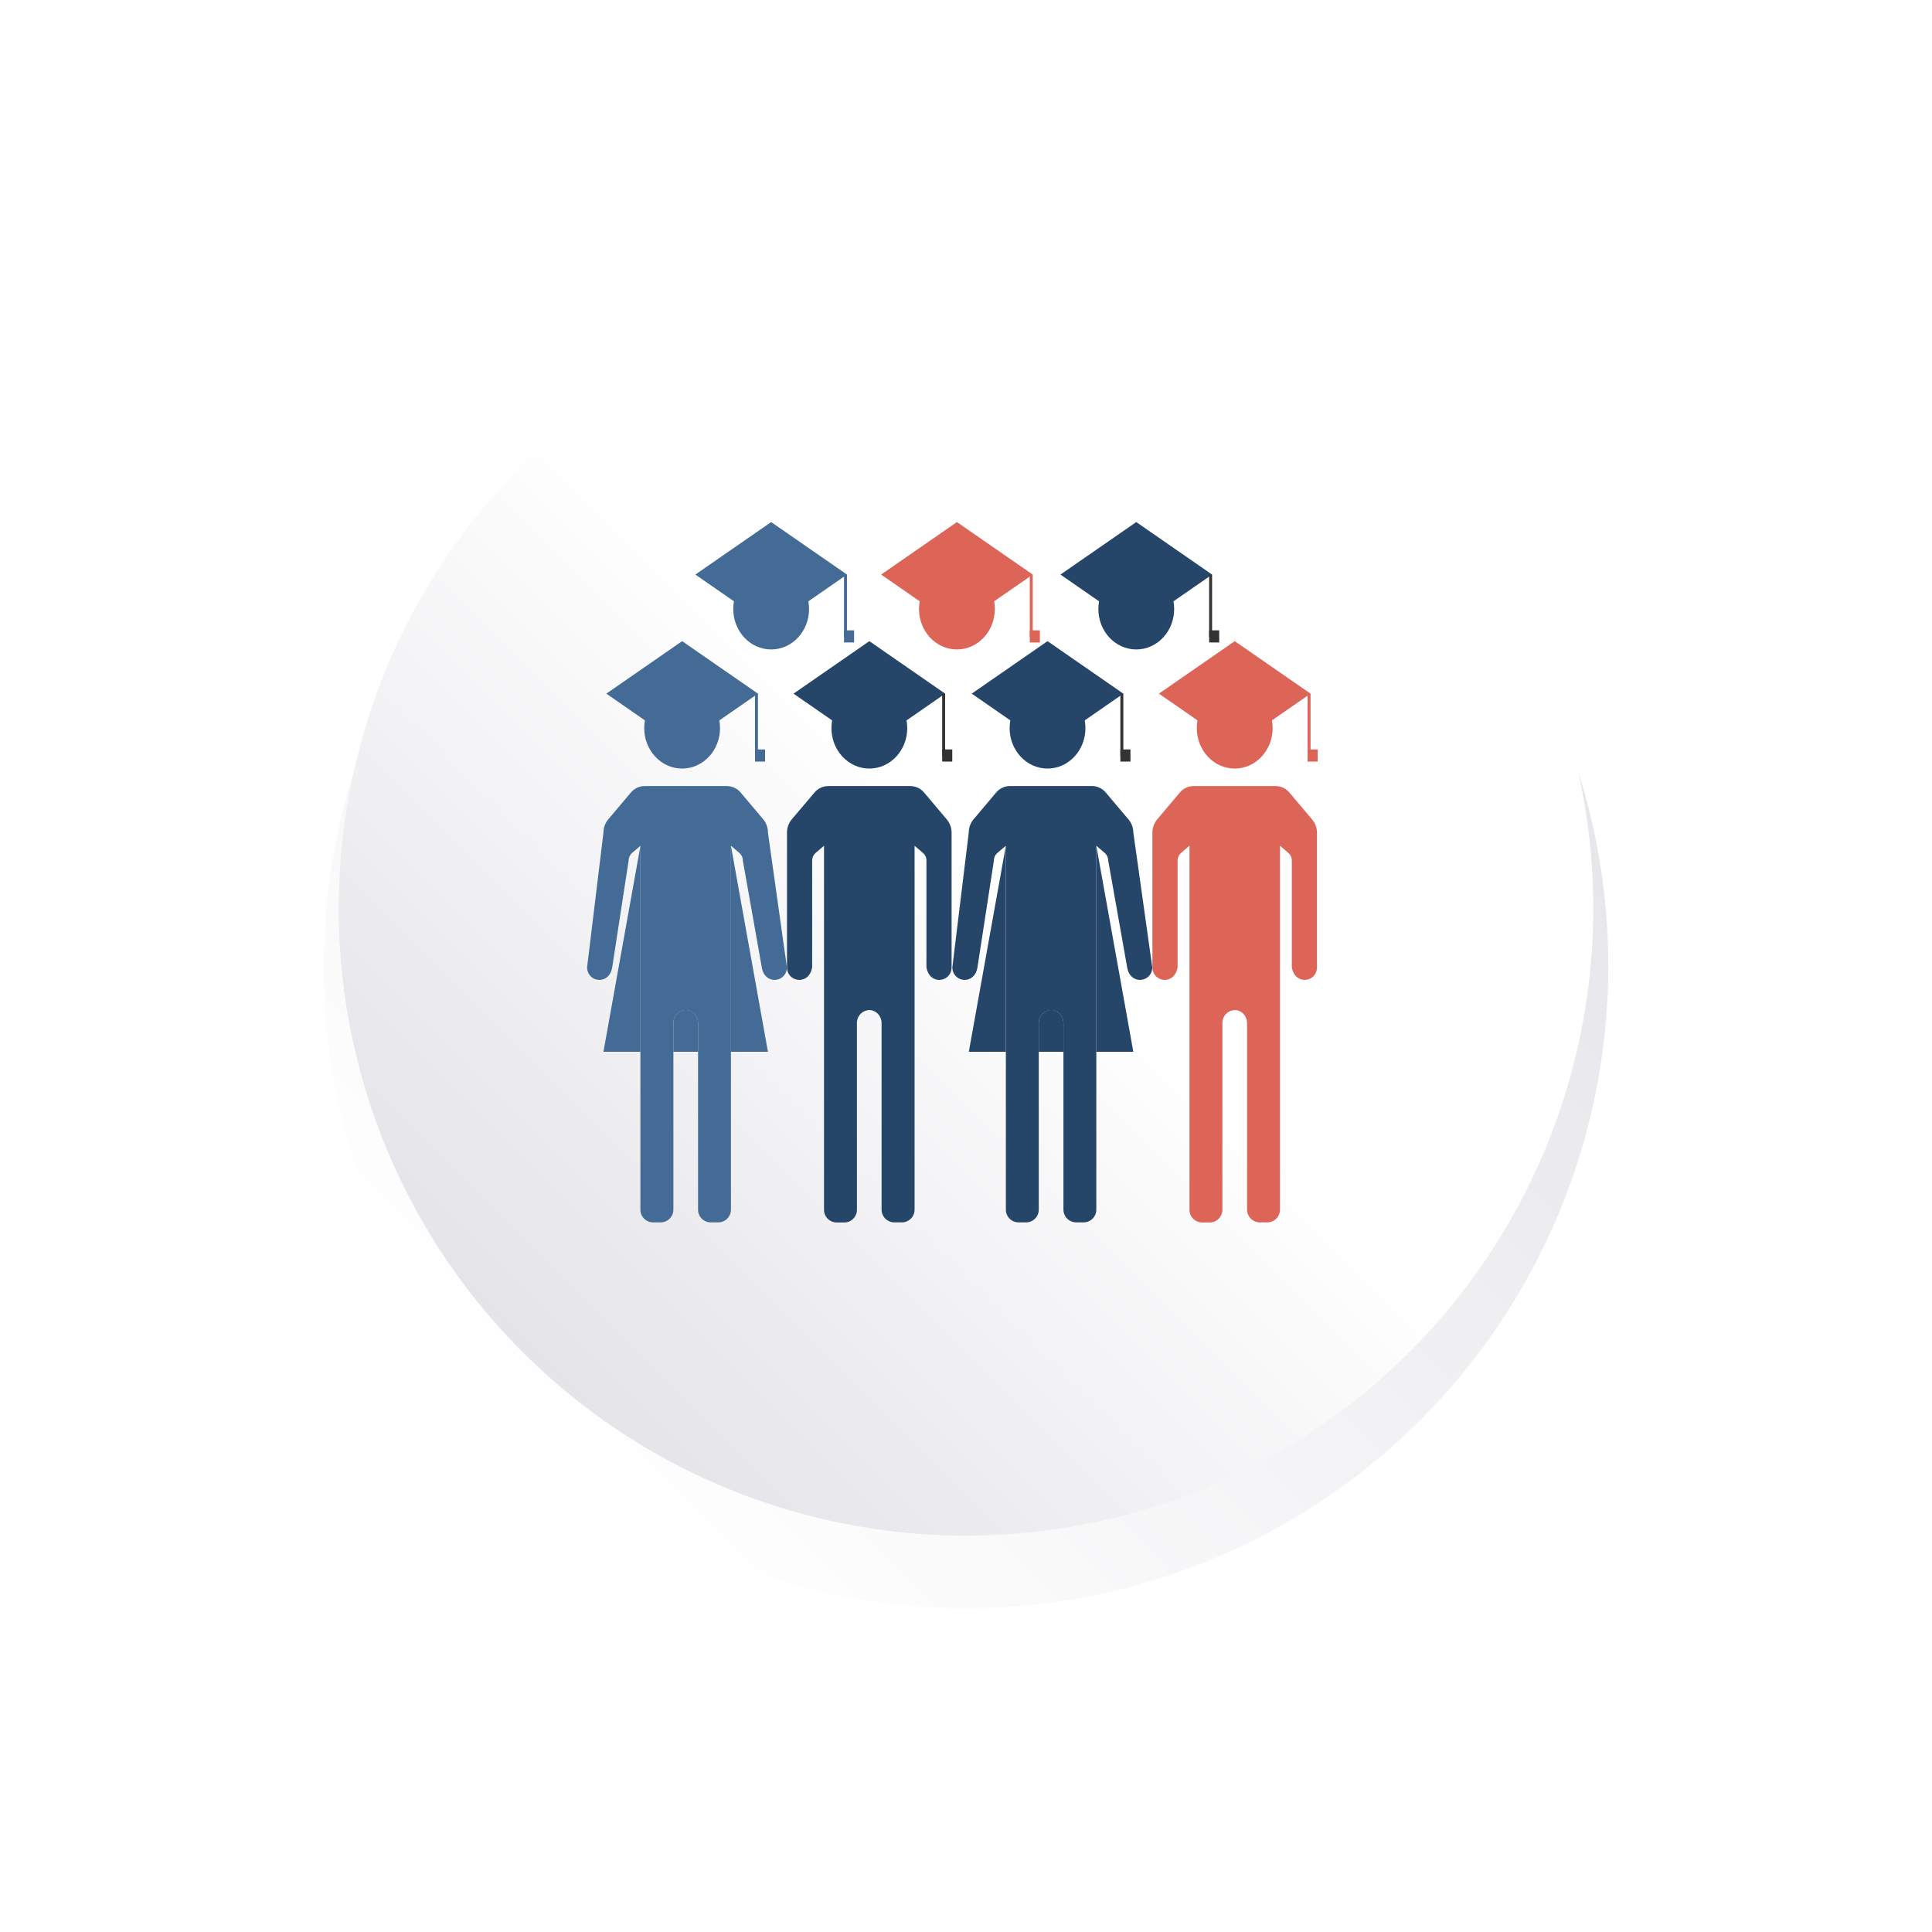
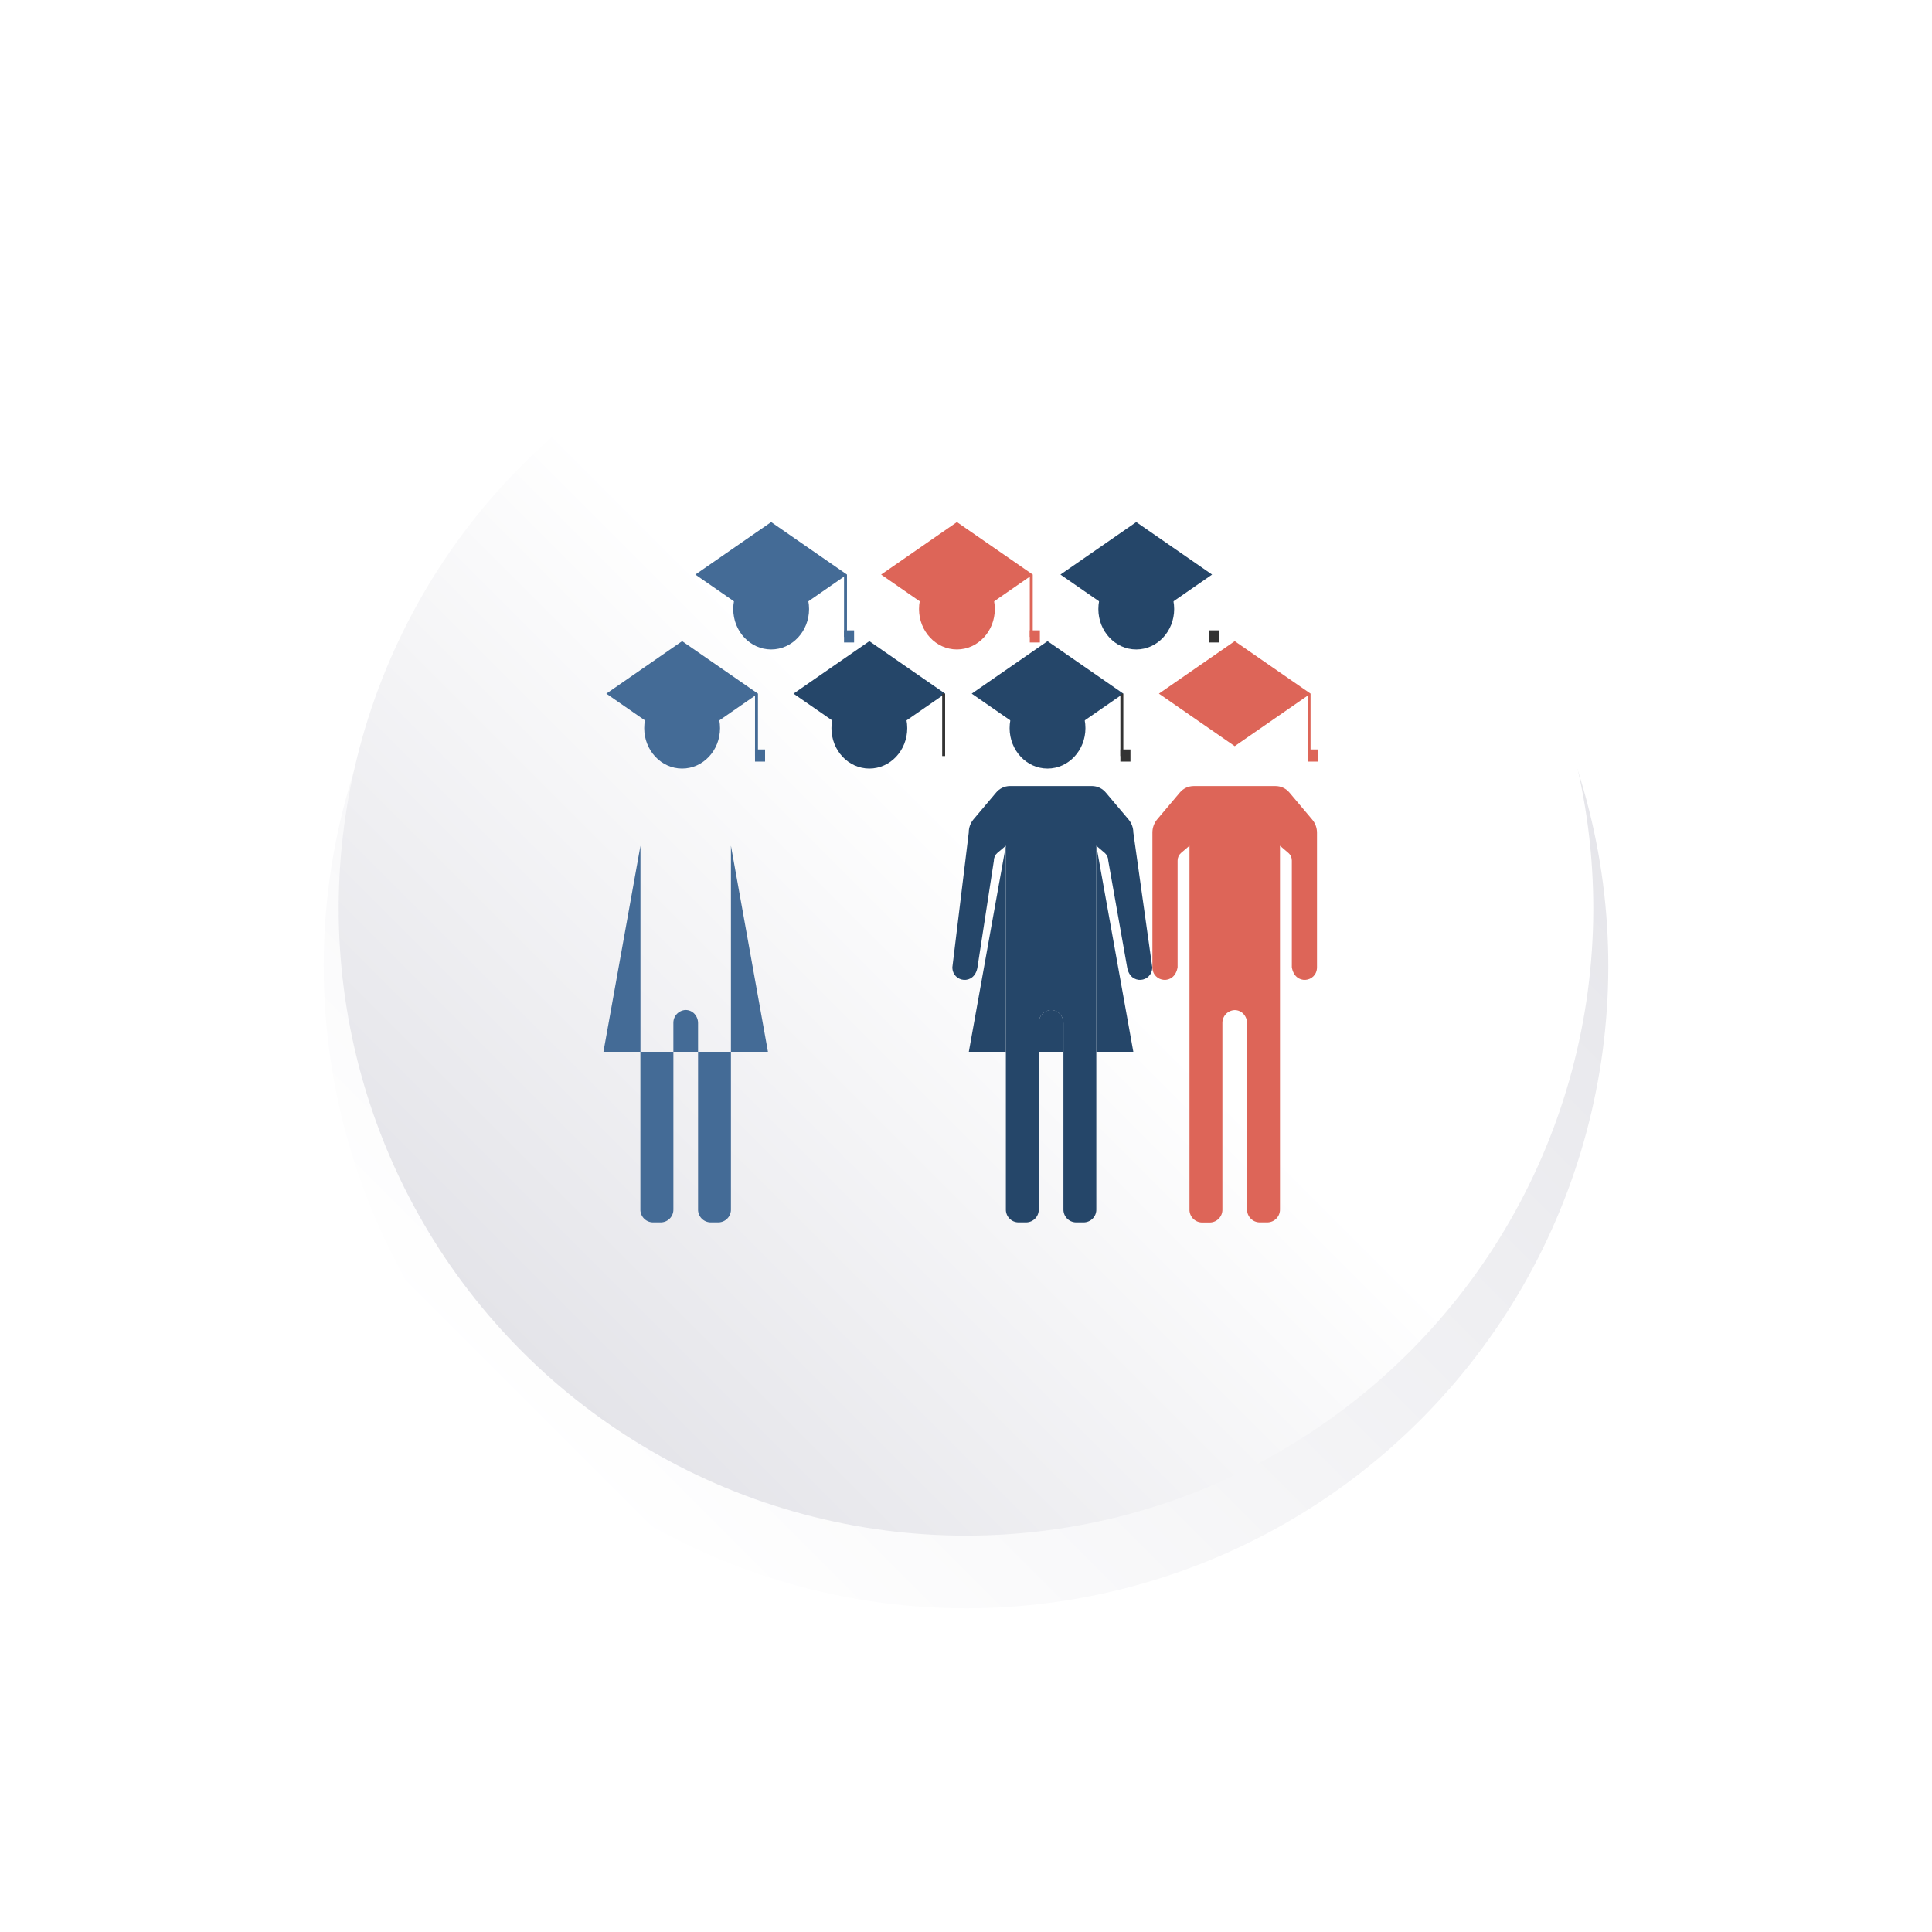
<svg xmlns="http://www.w3.org/2000/svg" width="134" height="134" viewBox="0 0 134 134" fill="none">
  <g filter="url(#filter0_d)">
    <ellipse cx="67" cy="63" rx="44.548" ry="44.548" transform="rotate(45 67 63)" fill="url(#paint0_linear)" />
  </g>
  <g filter="url(#filter1_f)">
    <ellipse cx="66.999" cy="63" rx="43.508" ry="43.508" transform="rotate(-135 66.999 63)" fill="url(#paint1_linear)" />
  </g>
-   <path d="M66.001 57.748V67.085C66.001 68.138 64.464 68.372 64.256 67.085V59.688C64.257 59.588 64.236 59.489 64.195 59.398C64.154 59.307 64.094 59.226 64.019 59.16L63.434 58.66V83.862C63.439 83.979 63.421 84.095 63.38 84.205C63.34 84.314 63.278 84.415 63.198 84.5C63.119 84.585 63.023 84.654 62.917 84.703C62.811 84.751 62.696 84.778 62.579 84.782H62.002C61.885 84.778 61.77 84.751 61.664 84.703C61.558 84.654 61.462 84.586 61.383 84.5C61.303 84.415 61.241 84.314 61.2 84.205C61.16 84.096 61.141 83.979 61.145 83.862V70.97C61.147 70.731 61.058 70.5 60.895 70.325C60.818 70.241 60.725 70.174 60.621 70.128C60.517 70.082 60.404 70.058 60.29 70.058C60.174 70.062 60.059 70.089 59.953 70.137C59.847 70.186 59.751 70.255 59.672 70.34C59.593 70.425 59.531 70.526 59.49 70.635C59.45 70.744 59.431 70.861 59.435 70.977V83.87C59.44 83.987 59.422 84.103 59.381 84.213C59.34 84.322 59.278 84.423 59.199 84.508C59.119 84.594 59.023 84.662 58.917 84.711C58.81 84.759 58.695 84.785 58.578 84.789H58.008C57.892 84.785 57.777 84.759 57.67 84.711C57.564 84.662 57.468 84.594 57.388 84.508C57.309 84.423 57.247 84.322 57.206 84.213C57.166 84.103 57.147 83.987 57.152 83.87V58.66L56.567 59.16C56.492 59.226 56.432 59.307 56.391 59.398C56.35 59.489 56.33 59.588 56.33 59.688V67.085C56.122 68.372 54.585 68.138 54.585 67.085V57.748C54.583 57.412 54.7 57.086 54.916 56.829L56.486 54.974C56.603 54.833 56.749 54.72 56.914 54.642C57.079 54.563 57.26 54.521 57.442 54.52H63.142C63.325 54.521 63.505 54.562 63.67 54.641C63.835 54.719 63.981 54.833 64.098 54.974L65.665 56.831C65.882 57.087 66.001 57.412 66.001 57.748V57.748Z" fill="#254669" />
  <path d="M60.296 51.752L55.037 48.11L60.296 44.469L65.554 48.11L60.296 51.752Z" fill="#254669" />
  <path d="M60.296 53.306C61.748 53.306 62.925 52.051 62.925 50.502C62.925 48.954 61.748 47.698 60.296 47.698C58.844 47.698 57.667 48.954 57.667 50.502C57.667 52.051 58.844 53.306 60.296 53.306Z" fill="#254669" />
  <path d="M65.552 48.112H65.348V52.439H65.552V48.112Z" fill="#333333" />
-   <path d="M66.047 51.98H65.348V52.823H66.047V51.98Z" fill="#333333" />
  <path d="M91.344 57.748V67.085C91.344 68.138 89.806 68.372 89.599 67.085V59.688C89.599 59.588 89.579 59.489 89.538 59.398C89.497 59.307 89.437 59.226 89.361 59.16L88.777 58.66V83.862C88.781 83.979 88.763 84.095 88.722 84.205C88.682 84.314 88.62 84.415 88.541 84.5C88.461 84.585 88.366 84.654 88.259 84.703C88.153 84.751 88.038 84.778 87.922 84.782H87.35C87.233 84.778 87.119 84.751 87.012 84.703C86.906 84.654 86.811 84.585 86.731 84.5C86.652 84.415 86.59 84.314 86.549 84.205C86.509 84.095 86.49 83.979 86.495 83.862V70.97C86.496 70.731 86.407 70.5 86.245 70.325C86.168 70.241 86.074 70.174 85.969 70.128C85.865 70.082 85.752 70.058 85.638 70.058C85.522 70.062 85.407 70.089 85.301 70.137C85.195 70.186 85.099 70.255 85.02 70.34C84.94 70.425 84.879 70.526 84.838 70.635C84.797 70.744 84.779 70.861 84.783 70.977V83.87C84.788 83.987 84.769 84.103 84.729 84.213C84.688 84.322 84.626 84.423 84.546 84.508C84.467 84.594 84.371 84.662 84.265 84.711C84.158 84.759 84.043 84.785 83.926 84.789H83.356C83.24 84.785 83.125 84.759 83.018 84.711C82.912 84.662 82.816 84.594 82.736 84.508C82.657 84.423 82.595 84.322 82.554 84.213C82.513 84.103 82.495 83.987 82.5 83.87V58.66L81.915 59.16C81.84 59.226 81.779 59.307 81.738 59.398C81.697 59.489 81.676 59.588 81.676 59.688V67.085C81.466 68.372 79.929 68.138 79.929 67.085V57.748C79.928 57.412 80.046 57.086 80.262 56.829L81.829 54.972C81.945 54.832 82.09 54.719 82.254 54.641C82.418 54.563 82.597 54.522 82.779 54.52H88.479C88.662 54.521 88.842 54.562 89.007 54.641C89.172 54.719 89.318 54.833 89.435 54.974L91.001 56.831C91.221 57.086 91.342 57.411 91.344 57.748V57.748Z" fill="#DD6558" />
  <path d="M85.638 51.752L80.38 48.11L85.638 44.469L90.897 48.11L85.638 51.752Z" fill="#DD6558" />
-   <path d="M85.638 53.306C87.09 53.306 88.267 52.051 88.267 50.502C88.267 48.954 87.09 47.698 85.638 47.698C84.186 47.698 83.008 48.954 83.008 50.502C83.008 52.051 84.186 53.306 85.638 53.306Z" fill="#DD6558" />
  <path d="M90.897 48.112H90.693V52.439H90.897V48.112Z" fill="#DD6558" />
  <path d="M91.392 51.98H90.693V52.823H91.392V51.98Z" fill="#DD6558" />
  <path d="M53.487 43.493L48.229 39.851L53.487 36.209L58.744 39.851L53.487 43.493Z" fill="#446B96" />
  <path d="M53.486 45.045C54.938 45.045 56.115 43.789 56.115 42.241C56.115 40.692 54.938 39.437 53.486 39.437C52.034 39.437 50.857 40.692 50.857 42.241C50.857 43.789 52.034 45.045 53.486 45.045Z" fill="#446B96" />
  <path d="M58.744 39.851H58.54V44.177H58.744V39.851Z" fill="#446B96" />
  <path d="M59.238 43.719H58.54V44.561H59.238V43.719Z" fill="#446B96" />
  <path d="M66.371 43.493L61.114 39.851L66.371 36.209L71.629 39.851L66.371 43.493Z" fill="#DD6558" />
  <path d="M66.37 45.045C67.822 45.045 68.999 43.789 68.999 42.241C68.999 40.692 67.822 39.437 66.37 39.437C64.918 39.437 63.741 40.692 63.741 42.241C63.741 43.789 64.918 45.045 66.37 45.045Z" fill="#DD6558" />
  <path d="M71.629 39.851H71.425V44.177H71.629V39.851Z" fill="#DD6558" />
  <path d="M72.124 43.719H71.425V44.561H72.124V43.719Z" fill="#DD6558" />
  <path d="M78.809 43.493L73.551 39.851L78.809 36.209L84.068 39.851L78.809 43.493Z" fill="#254669" />
  <path d="M78.809 45.045C80.261 45.045 81.438 43.789 81.438 42.241C81.438 40.692 80.261 39.437 78.809 39.437C77.357 39.437 76.18 40.692 76.18 42.241C76.18 43.789 77.357 45.045 78.809 45.045Z" fill="#254669" />
-   <path d="M84.068 39.851H83.864V44.177H84.068V39.851Z" fill="#333333" />
  <path d="M84.562 43.719H83.864V44.561H84.562V43.719Z" fill="#333333" />
  <path d="M78.607 57.749L79.919 67.085C79.919 68.139 78.384 68.372 78.176 67.085L76.864 59.688C76.864 59.589 76.843 59.49 76.802 59.399C76.761 59.308 76.701 59.227 76.626 59.161L76.038 58.66V72.949H73.758V70.97C73.76 70.731 73.671 70.5 73.508 70.325C73.431 70.241 73.337 70.174 73.233 70.129C73.129 70.083 73.017 70.059 72.903 70.058C72.786 70.062 72.671 70.088 72.565 70.137C72.459 70.185 72.363 70.254 72.283 70.339C72.203 70.425 72.141 70.525 72.101 70.635C72.06 70.744 72.042 70.861 72.046 70.978V72.956H69.765V58.66L69.172 59.161C69.097 59.226 69.037 59.307 68.996 59.398C68.955 59.49 68.934 59.589 68.935 59.688L67.797 67.085C67.59 68.372 66.054 68.139 66.054 67.085L67.191 57.749C67.188 57.413 67.306 57.087 67.521 56.829L69.088 54.972C69.204 54.831 69.35 54.717 69.516 54.639C69.681 54.56 69.861 54.519 70.044 54.518H75.744C75.926 54.52 76.106 54.561 76.271 54.64C76.436 54.718 76.582 54.832 76.698 54.972L78.266 56.829C78.485 57.086 78.605 57.412 78.607 57.749Z" fill="#254669" />
  <path d="M76.038 58.66L78.605 72.948H76.038V58.66Z" fill="#254669" />
  <path d="M76.038 72.948V83.862C76.043 83.979 76.025 84.096 75.985 84.205C75.944 84.315 75.882 84.415 75.803 84.501C75.723 84.586 75.628 84.655 75.521 84.703C75.415 84.751 75.3 84.778 75.183 84.782H74.615C74.499 84.778 74.384 84.751 74.277 84.703C74.171 84.655 74.075 84.586 73.995 84.501C73.916 84.415 73.854 84.315 73.813 84.205C73.772 84.096 73.754 83.979 73.758 83.862V72.948H76.038Z" fill="#254669" />
  <path d="M73.758 70.97V72.948H72.047V70.97C72.042 70.853 72.061 70.737 72.101 70.627C72.142 70.518 72.204 70.417 72.283 70.332C72.363 70.246 72.459 70.177 72.565 70.129C72.672 70.081 72.787 70.054 72.903 70.051C73.017 70.051 73.129 70.075 73.234 70.121C73.338 70.167 73.431 70.234 73.508 70.317C73.673 70.495 73.763 70.728 73.758 70.97Z" fill="#254669" />
  <path d="M72.047 72.948V83.862C72.051 83.979 72.033 84.095 71.992 84.205C71.952 84.314 71.89 84.415 71.811 84.5C71.731 84.585 71.635 84.654 71.529 84.703C71.423 84.751 71.308 84.778 71.192 84.782H70.62C70.503 84.778 70.388 84.751 70.282 84.703C70.176 84.654 70.08 84.585 70.001 84.5C69.921 84.415 69.86 84.314 69.819 84.205C69.779 84.095 69.76 83.979 69.765 83.862V72.948H72.047Z" fill="#254669" />
  <path d="M69.764 58.66V72.948H67.196L69.764 58.66Z" fill="#254669" />
  <path d="M72.655 51.752L67.397 48.11L72.655 44.469L77.912 48.11L72.655 51.752Z" fill="#254669" />
  <path d="M72.655 53.306C74.107 53.306 75.284 52.051 75.284 50.502C75.284 48.954 74.107 47.698 72.655 47.698C71.203 47.698 70.025 48.954 70.025 50.502C70.025 52.051 71.203 53.306 72.655 53.306Z" fill="#254669" />
  <path d="M77.912 48.112H77.707V52.439H77.912V48.112Z" fill="#333333" />
  <path d="M78.406 51.98H77.707V52.823H78.406V51.98Z" fill="#333333" />
-   <path d="M53.263 57.748L54.578 67.085C54.578 68.138 53.042 68.372 52.834 67.085L51.522 59.688C51.523 59.588 51.502 59.489 51.461 59.398C51.42 59.307 51.36 59.226 51.285 59.16L50.698 58.66V72.948H48.416V70.97C48.418 70.731 48.328 70.5 48.166 70.325C48.089 70.241 47.995 70.174 47.891 70.129C47.787 70.083 47.675 70.059 47.561 70.058C47.444 70.061 47.33 70.088 47.223 70.136C47.117 70.185 47.021 70.253 46.941 70.339C46.861 70.424 46.8 70.525 46.759 70.634C46.718 70.744 46.7 70.86 46.705 70.977V72.956H44.423V58.66L43.838 59.16C43.763 59.226 43.703 59.307 43.662 59.398C43.621 59.489 43.6 59.588 43.601 59.688L42.463 67.085C42.255 68.372 40.72 68.138 40.72 67.085L41.854 57.748C41.853 57.412 41.971 57.086 42.187 56.829L43.754 54.972C43.871 54.83 44.019 54.716 44.185 54.638C44.352 54.559 44.535 54.519 44.719 54.52H50.419C50.601 54.521 50.782 54.562 50.947 54.641C51.112 54.719 51.258 54.833 51.375 54.974L52.941 56.831C53.153 57.089 53.267 57.414 53.263 57.748V57.748Z" fill="#446B96" />
  <path d="M50.696 58.66L53.263 72.948H50.696V58.66Z" fill="#446B96" />
  <path d="M50.696 72.948V83.862C50.701 83.979 50.682 84.096 50.642 84.205C50.602 84.315 50.54 84.415 50.46 84.501C50.381 84.586 50.285 84.655 50.179 84.703C50.072 84.751 49.958 84.778 49.841 84.782H49.271C49.154 84.778 49.039 84.751 48.933 84.703C48.827 84.655 48.731 84.586 48.651 84.501C48.572 84.415 48.51 84.315 48.47 84.205C48.429 84.096 48.411 83.979 48.416 83.862V72.948H50.696Z" fill="#446B96" />
  <path d="M48.416 70.97V72.948H46.704V70.97C46.7 70.853 46.718 70.737 46.759 70.627C46.799 70.518 46.861 70.417 46.941 70.332C47.021 70.246 47.117 70.177 47.223 70.129C47.329 70.081 47.444 70.054 47.561 70.051C47.675 70.052 47.787 70.076 47.891 70.121C47.995 70.167 48.089 70.234 48.166 70.317C48.33 70.495 48.419 70.728 48.416 70.97V70.97Z" fill="#446B96" />
  <path d="M46.705 72.948V83.862C46.709 83.979 46.691 84.095 46.651 84.205C46.61 84.314 46.548 84.415 46.469 84.5C46.389 84.585 46.294 84.654 46.188 84.703C46.081 84.751 45.967 84.778 45.85 84.782H45.271C45.154 84.778 45.039 84.751 44.933 84.703C44.827 84.654 44.731 84.585 44.652 84.5C44.572 84.415 44.511 84.314 44.47 84.205C44.429 84.095 44.411 83.979 44.416 83.862V72.948H46.705Z" fill="#446B96" />
  <path d="M44.421 58.66V72.948H41.854L44.421 58.66Z" fill="#446B96" />
  <path d="M47.311 44.469L52.57 48.11L47.311 51.752L42.055 48.11L47.311 44.469Z" fill="#446B96" />
  <path d="M47.311 53.306C48.763 53.306 49.94 52.051 49.94 50.502C49.94 48.954 48.763 47.698 47.311 47.698C45.859 47.698 44.682 48.954 44.682 50.502C44.682 52.051 45.859 53.306 47.311 53.306Z" fill="#446B96" />
  <path d="M52.57 48.112H52.366V52.439H52.57V48.112Z" fill="#446B96" />
  <path d="M53.064 51.98H52.366V52.823H53.064V51.98Z" fill="#446B96" />
  <defs>
    <filter id="filter0_d" x="0" y="0" width="134" height="134" filterUnits="userSpaceOnUse" color-interpolation-filters="sRGB">
      <feFlood flood-opacity="0" result="BackgroundImageFix" />
      <feColorMatrix in="SourceAlpha" type="matrix" values="0 0 0 0 0 0 0 0 0 0 0 0 0 0 0 0 0 0 127 0" />
      <feOffset dy="4" />
      <feGaussianBlur stdDeviation="2" />
      <feColorMatrix type="matrix" values="0 0 0 0 0 0 0 0 0 0 0 0 0 0 0 0 0 0 0.1 0" />
      <feBlend mode="normal" in2="BackgroundImageFix" result="effect1_dropShadow" />
      <feBlend mode="normal" in="SourceGraphic" in2="effect1_dropShadow" result="shape" />
    </filter>
    <filter id="filter1_f" x="4.469" y="0.47" width="125.06" height="125.06" filterUnits="userSpaceOnUse" color-interpolation-filters="sRGB">
      <feFlood flood-opacity="0" result="BackgroundImageFix" />
      <feBlend mode="normal" in="SourceGraphic" in2="BackgroundImageFix" result="shape" />
      <feGaussianBlur stdDeviation="0.5" result="effect1_foregroundBlur" />
    </filter>
    <linearGradient id="paint0_linear" x1="67" y1="18.452" x2="67" y2="107.548" gradientUnits="userSpaceOnUse">
      <stop stop-color="#E4E4E9" />
      <stop offset="1" stop-color="white" />
    </linearGradient>
    <linearGradient id="paint1_linear" x1="66.999" y1="19.491" x2="66.999" y2="106.508" gradientUnits="userSpaceOnUse">
      <stop stop-color="#E4E4E9" />
      <stop offset="0.542" stop-color="white" />
    </linearGradient>
  </defs>
</svg>